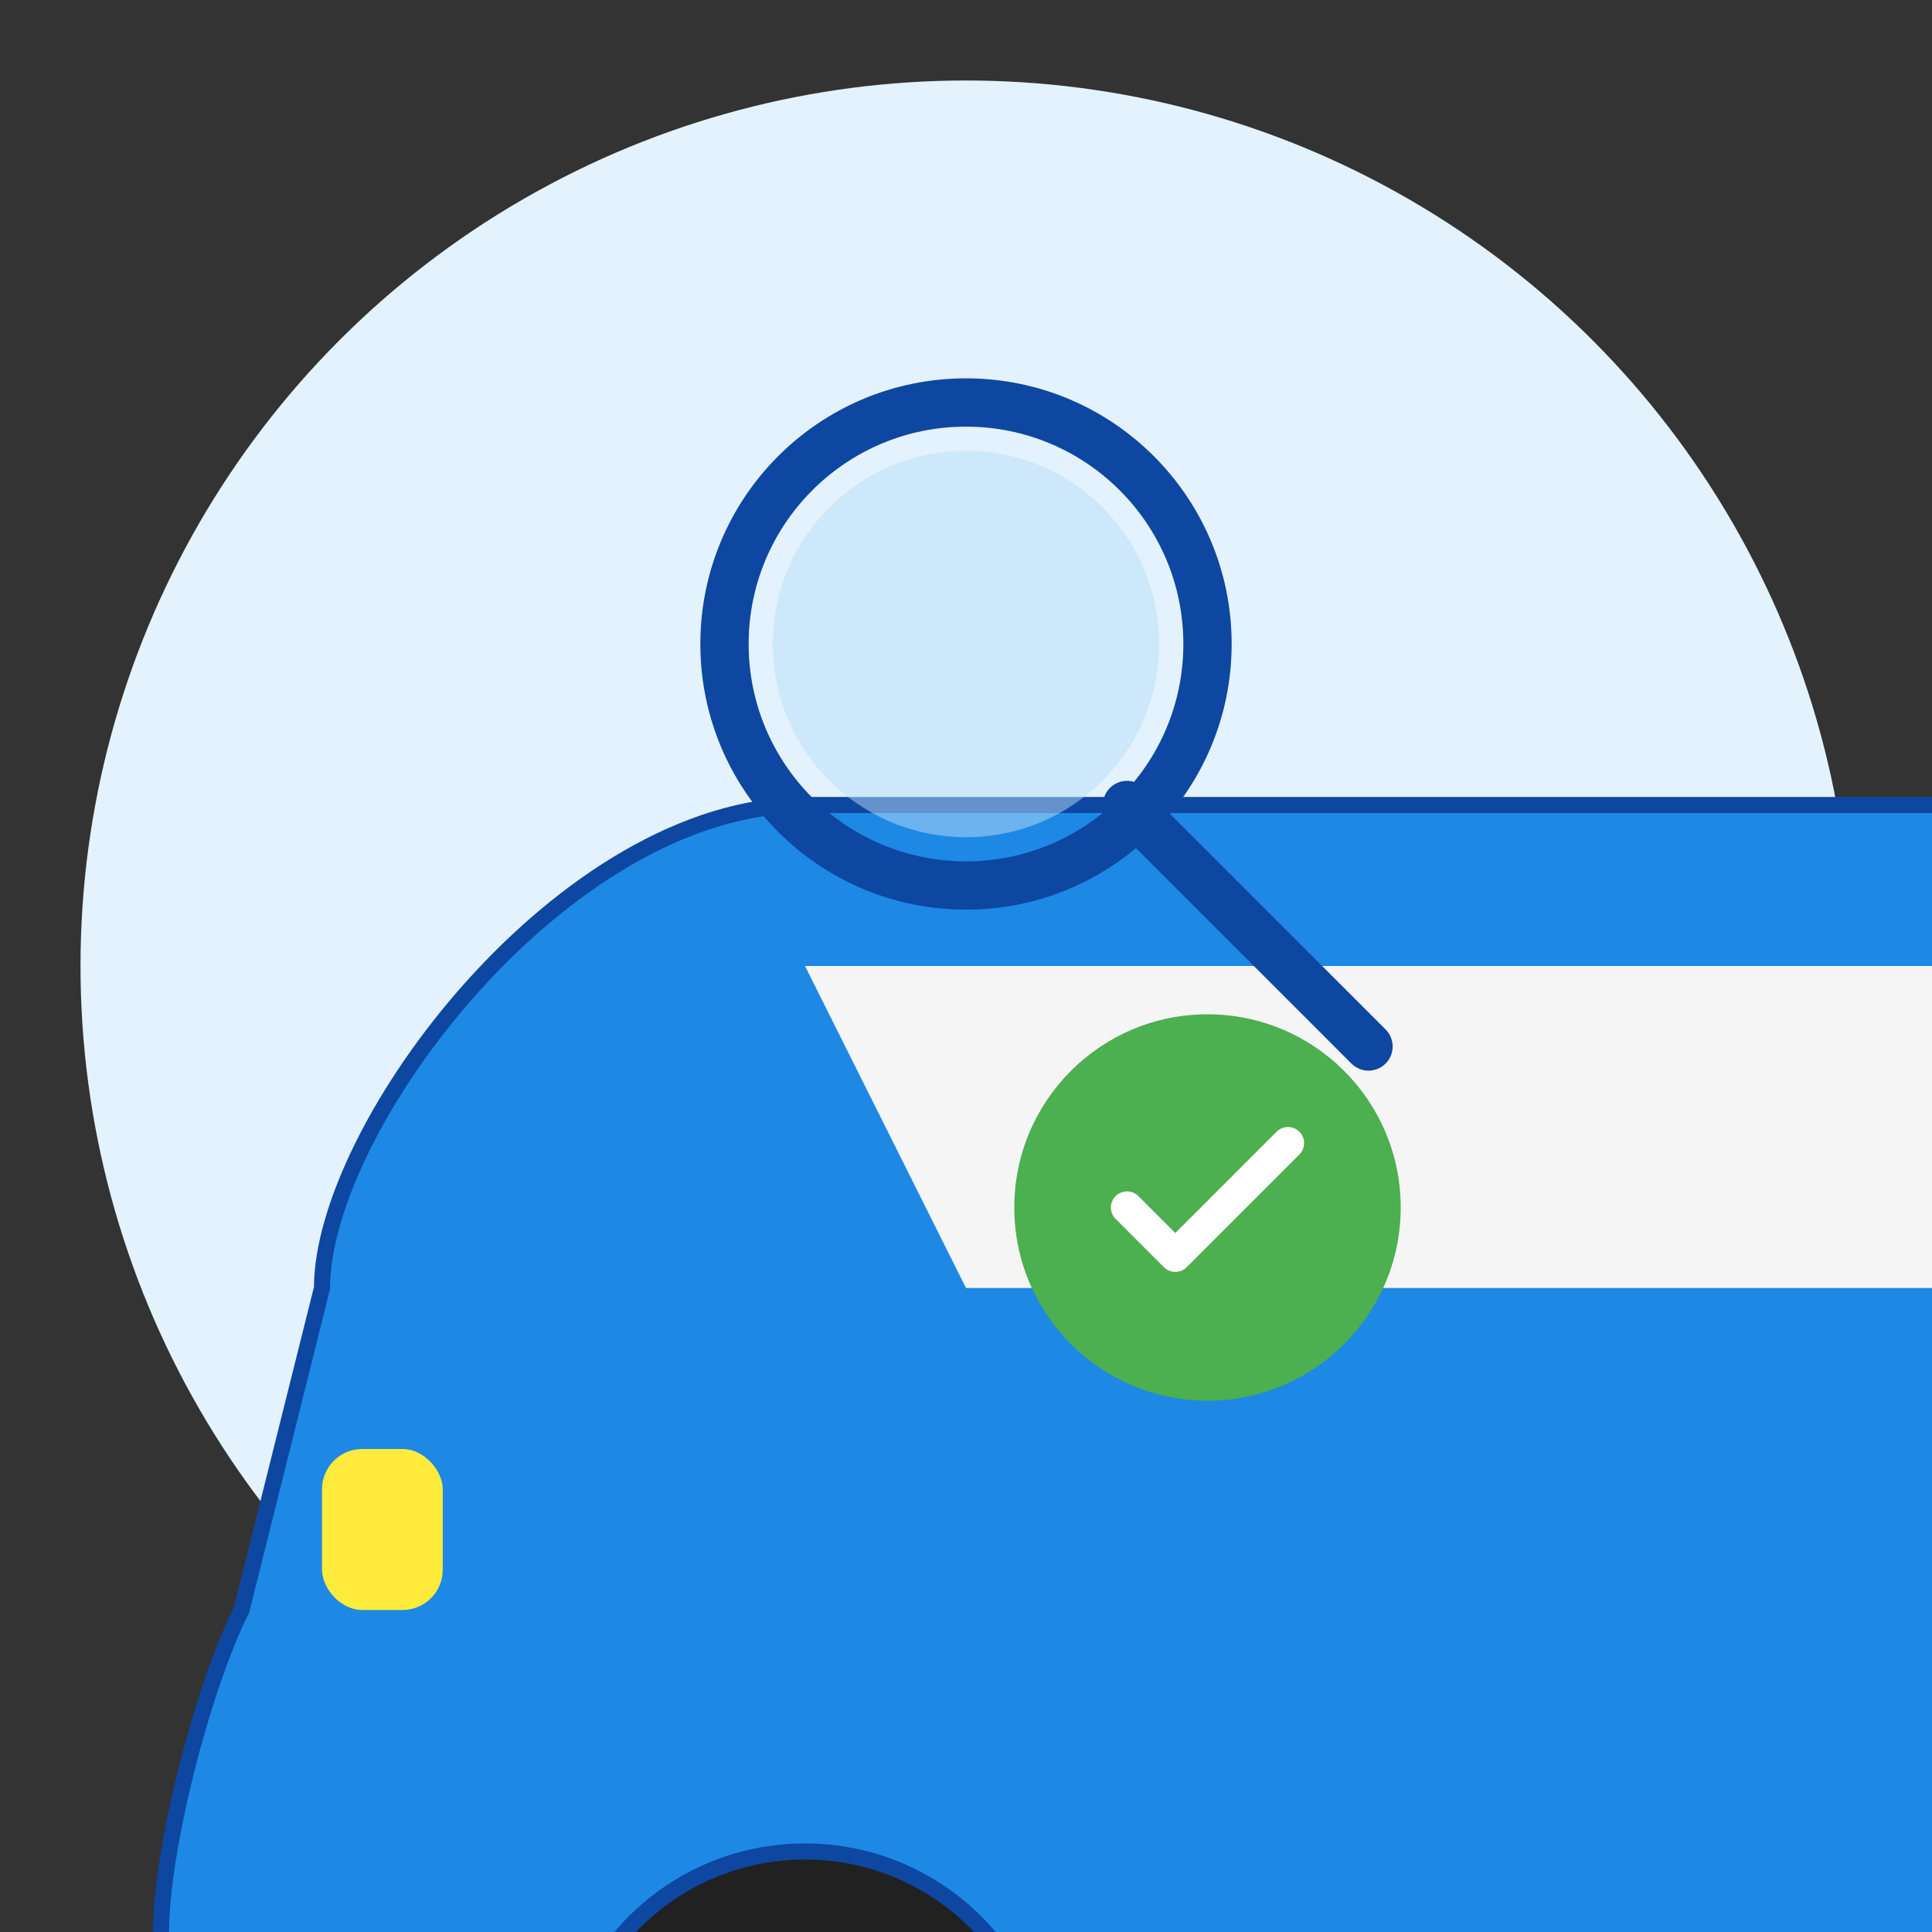
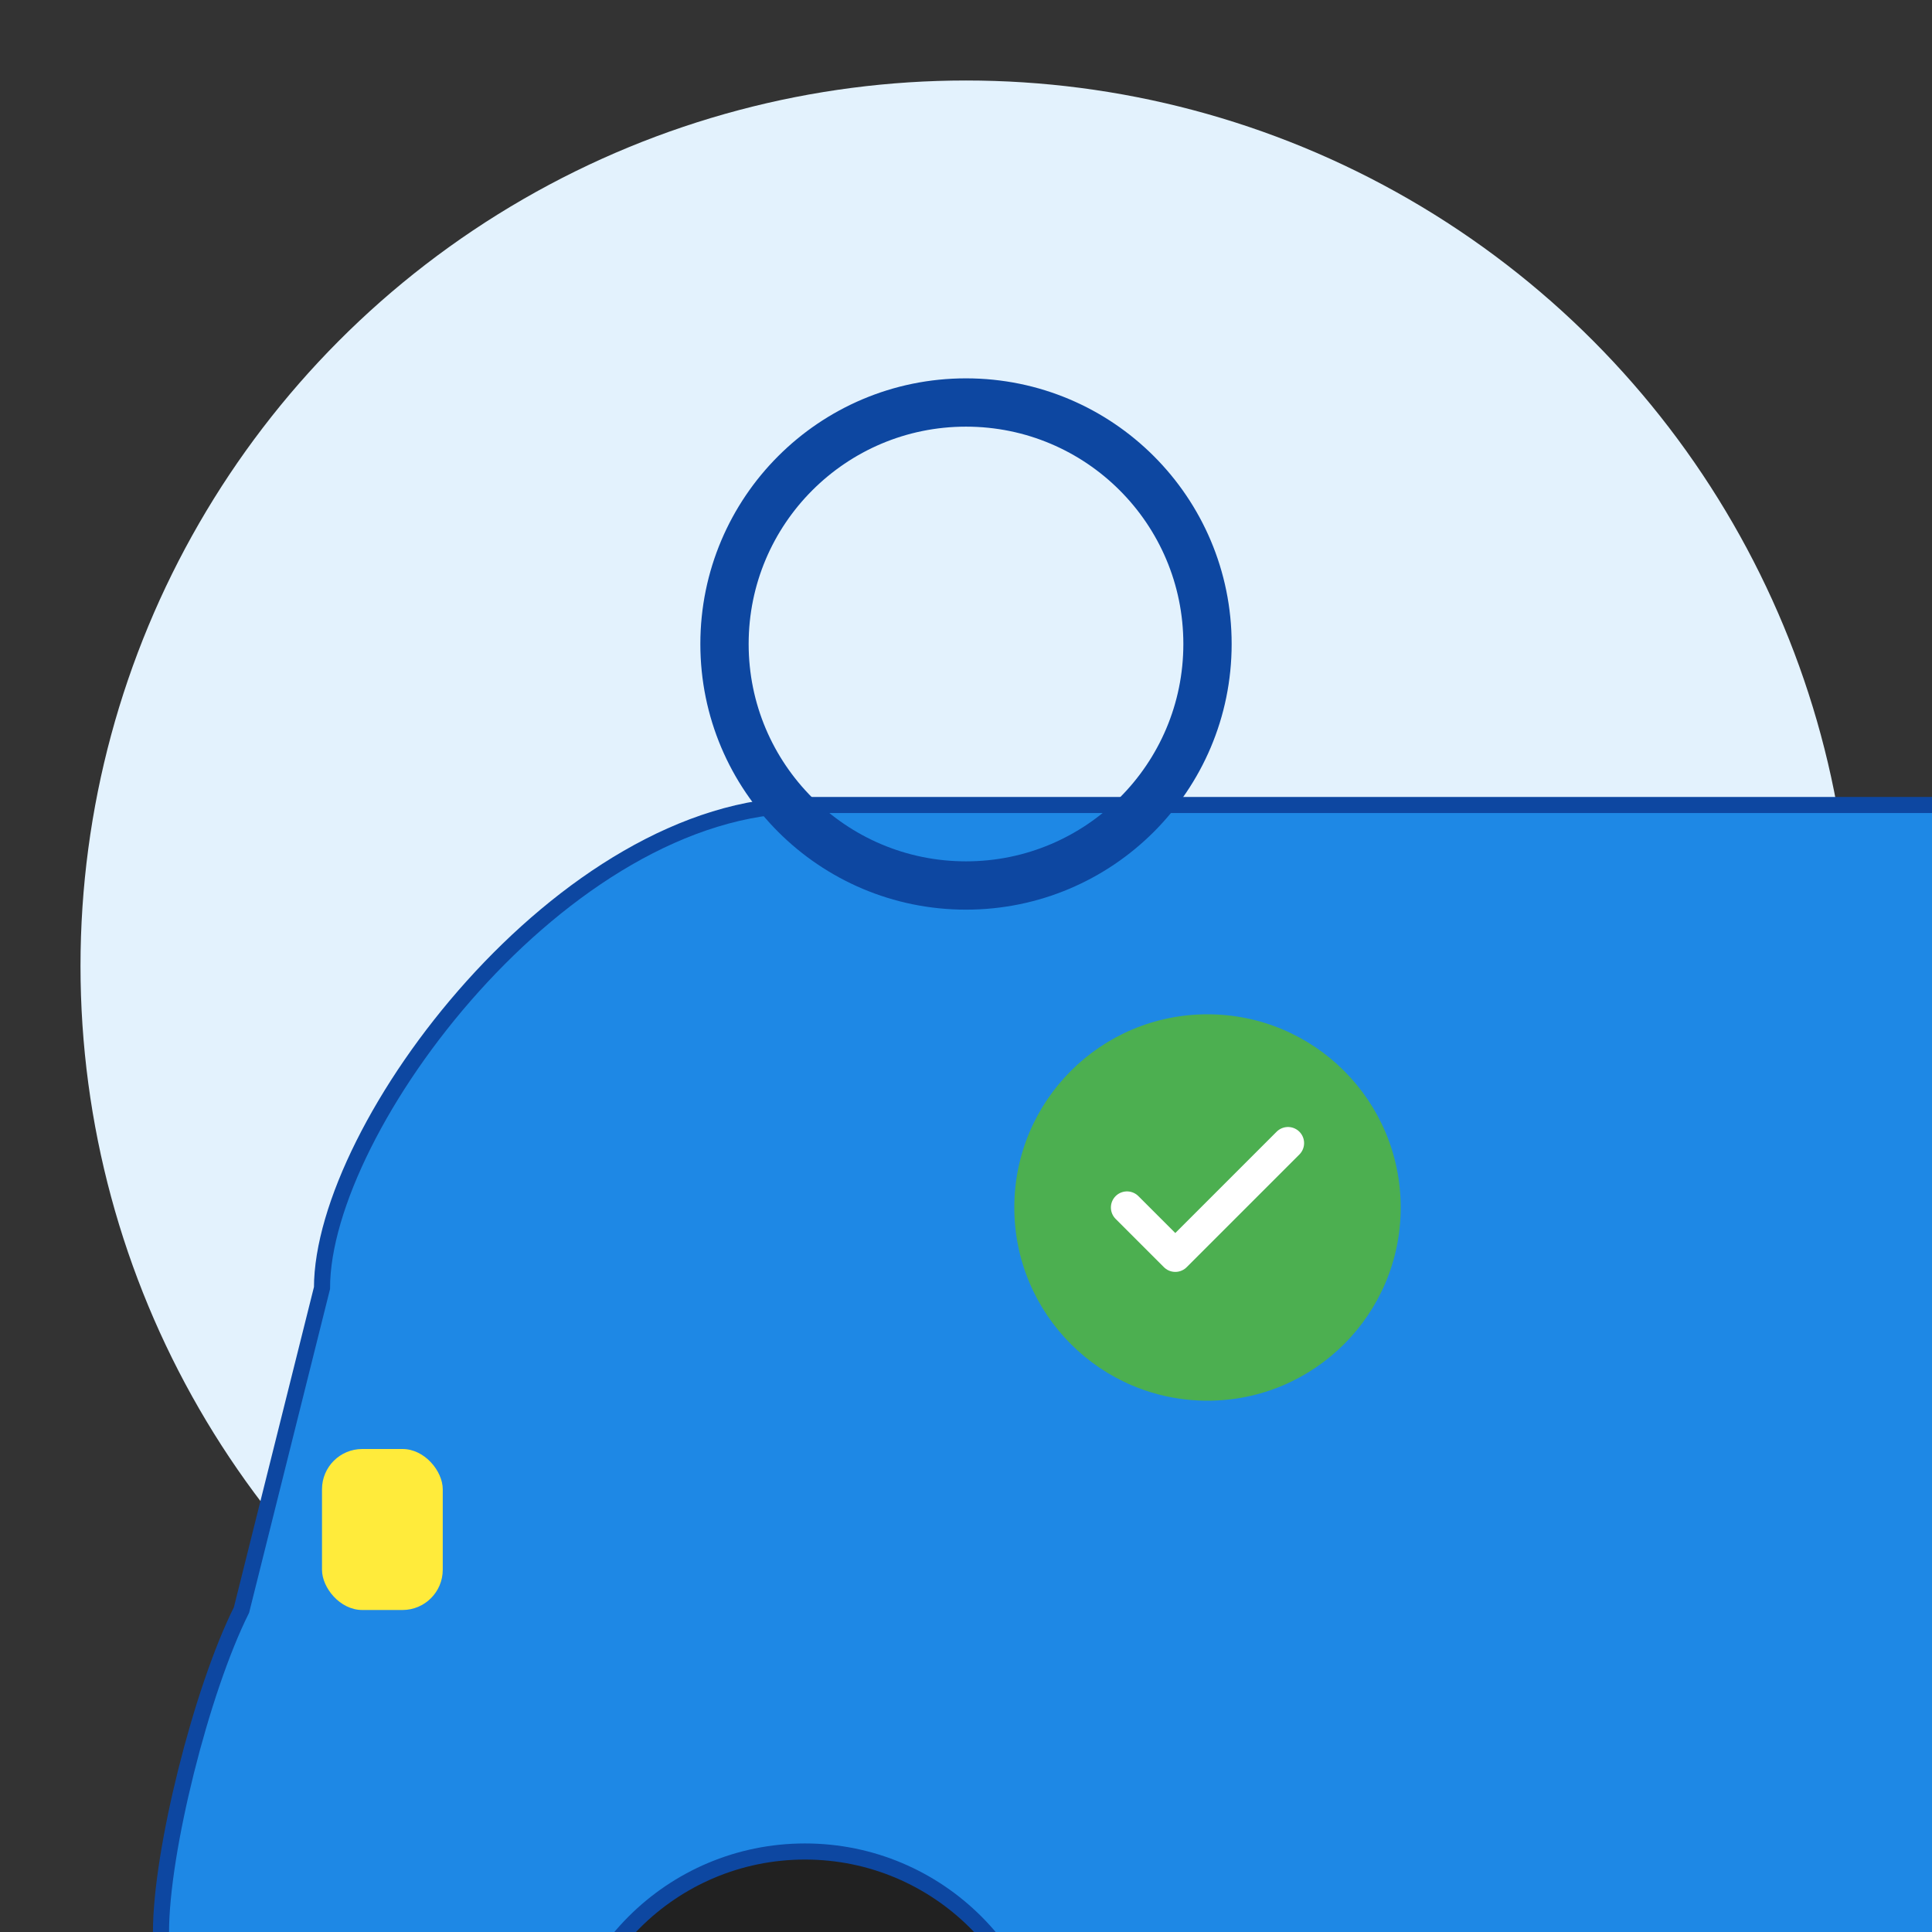
<svg xmlns="http://www.w3.org/2000/svg" width="120" height="120" viewBox="0 0 120 120">
  <rect x="0" y="0" width="120" height="120" fill="#333333" stroke="none" />
  <circle cx="60" cy="60" r="55" fill="#e3f2fd" />
  <g transform="translate(10, 45) scale(0.5)">
    <path d="M380,120 C390,110 395,80 395,70 C395,60 390,40 380,30 C365,15 340,10 320,10 L80,10 C50,10 20,50 20,70 L10,110 C5,120 0,140 0,150 C0,170 20,170 30,170 L40,170 C40,190 60,210 80,210 C100,210 120,190 120,170 L280,170 C280,190 300,210 320,210 C340,210 360,190 360,170 L370,170 C380,170 390,165 390,150 C390,140 385,130 380,120 Z" fill="#1e88e5" stroke="#0d47a1" stroke-width="2" />
-     <path d="M80,30 L100,70 L270,70 L300,30 Z" fill="#f5f5f5" />
-     <path d="M310,30 L290,70 L360,70 L375,50 C365,35 350,30 310,30 Z" fill="#f5f5f5" />
+     <path d="M310,30 L290,70 L360,70 L375,50 Z" fill="#f5f5f5" />
    <circle cx="80" cy="170" r="30" fill="#212121" stroke="#0d47a1" stroke-width="2" />
    <circle cx="80" cy="170" r="18" fill="#757575" stroke="#424242" stroke-width="2" />
-     <circle cx="80" cy="170" r="5" fill="#212121" />
    <circle cx="320" cy="170" r="30" fill="#212121" stroke="#0d47a1" stroke-width="2" />
-     <circle cx="320" cy="170" r="18" fill="#757575" stroke="#424242" stroke-width="2" />
    <circle cx="320" cy="170" r="5" fill="#212121" />
    <rect x="20" y="90" width="15" height="20" rx="5" fill="#ffeb3b" />
    <rect x="380" y="90" width="15" height="20" rx="5" fill="#f44336" />
  </g>
  <g transform="translate(60, 40)">
    <circle cx="0" cy="0" r="15" fill="transparent" stroke="#0d47a1" stroke-width="3" />
-     <line x1="10" y1="10" x2="25" y2="25" stroke="#0d47a1" stroke-width="3" stroke-linecap="round" />
-     <circle cx="0" cy="0" r="12" fill="#bbdefb" opacity="0.5" />
  </g>
  <g transform="translate(75, 75)">
    <circle cx="0" cy="0" r="12" fill="#4caf50" />
    <path d="M-5,0 L-2,3 L5,-4" fill="none" stroke="white" stroke-width="2" stroke-linecap="round" stroke-linejoin="round" />
  </g>
</svg>